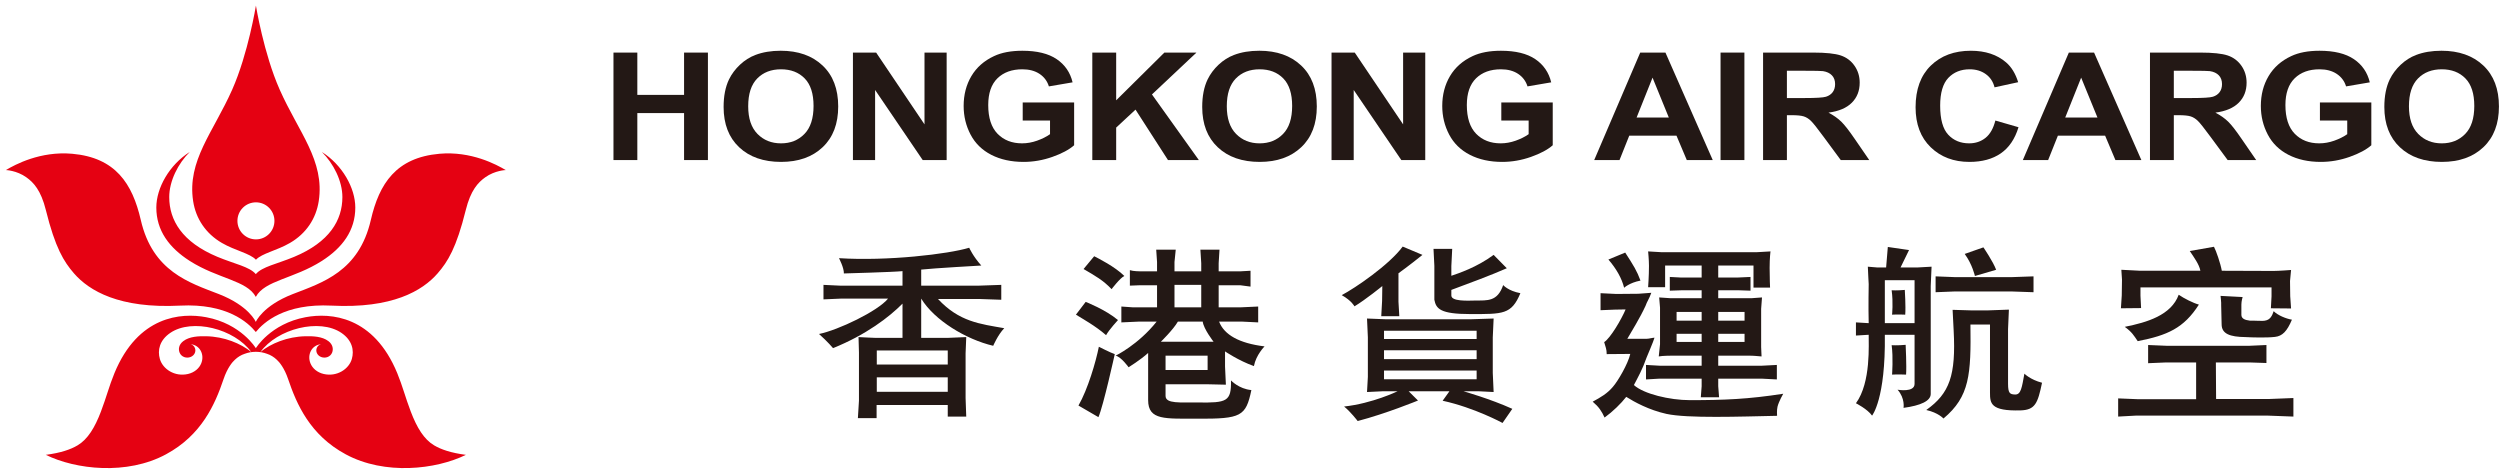
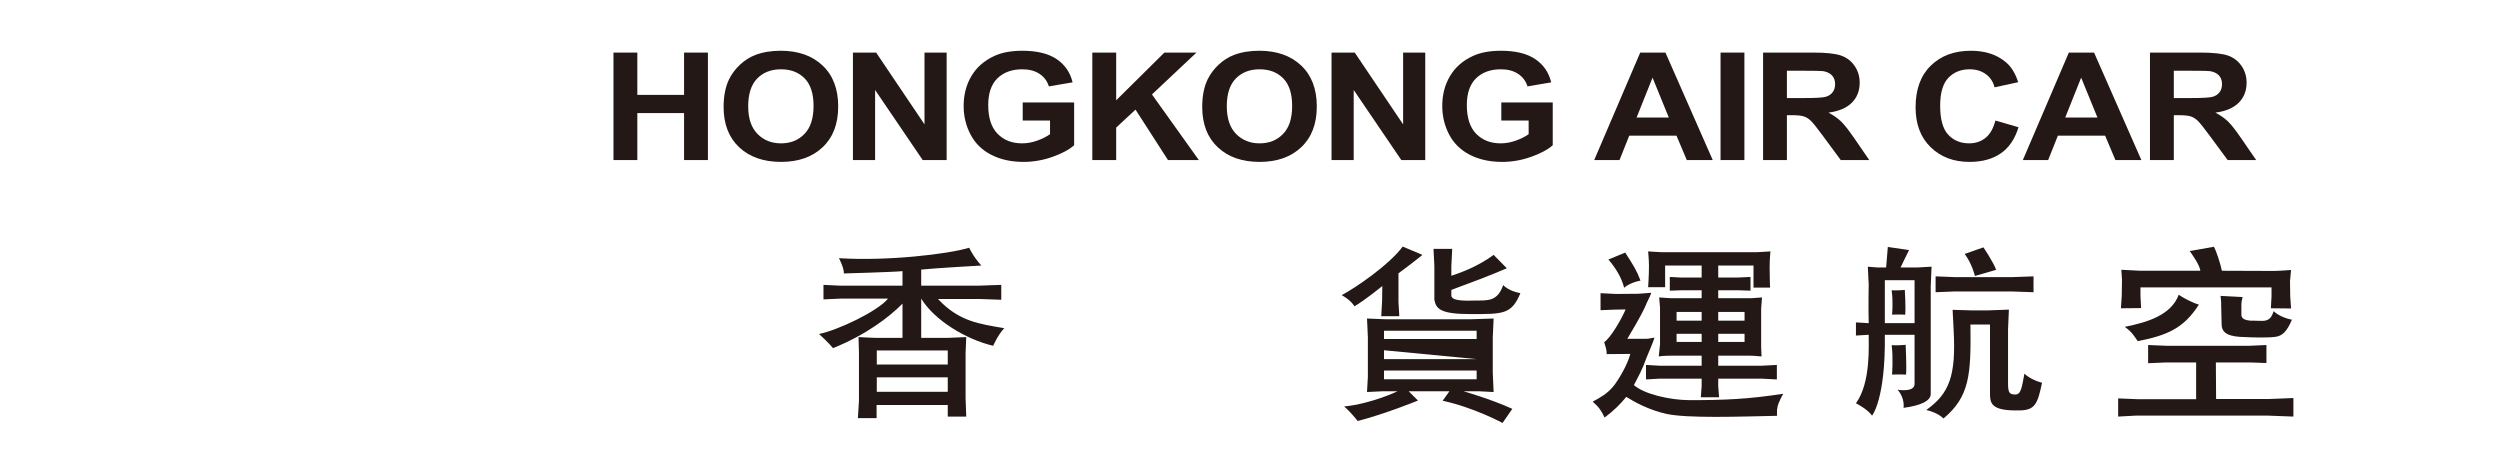
<svg xmlns="http://www.w3.org/2000/svg" width="288px" height="54px" viewBox="0 0 288 54" version="1.1">
  <title>hkcargo-logo</title>
  <desc>Created with Sketch.</desc>
  <defs />
  <g id="Symbols" stroke="none" stroke-width="1" fill="none" fill-rule="evenodd">
    <g id="header-search" transform="translate(-636, -130)">
      <g id="hkcargo-logo" transform="translate(636, 130)">
        <g id="Page-1">
-           <path d="M50.621,17.714 C45.639,18.156 43.688,21.137 42.719,25.343 C41.353,31.28 37.138,32.556 33.731,33.877 C30.238,35.233 29.469,37.085 29.469,37.085 C29.469,37.085 28.698,35.233 25.208,33.877 C21.8,32.556 17.586,31.28 16.219,25.343 C15.249,21.137 13.3,18.156 8.318,17.714 C4.644,17.389 1.743,18.96 0.677,19.592 C0.677,19.592 1.921,19.627 3.039,20.429 C3.864,21.016 4.718,21.919 5.282,24.198 C6.365,28.563 7.353,30.144 8.528,31.497 C10.274,33.503 13.751,35.563 20.737,35.208 C26.15,34.931 28.571,37.145 29.469,38.248 C30.367,37.145 32.789,34.931 38.201,35.208 C45.187,35.563 48.663,33.503 50.41,31.497 C51.586,30.144 52.574,28.563 53.656,24.198 C54.22,21.919 55.073,21.016 55.897,20.429 C57.016,19.627 58.262,19.592 58.262,19.592 C57.195,18.96 54.294,17.389 50.621,17.714 M40.53,41.358 C40.201,42.505 38.832,43.438 37.285,43.081 C36.541,42.908 35.995,42.434 35.76,41.848 C35.359,40.84 35.923,39.745 36.984,39.655 C36.758,39.704 36.574,39.871 36.487,40.1 C36.334,40.508 36.557,40.956 36.991,41.125 C37.48,41.317 38.057,41.117 38.257,40.626 C38.42,40.225 38.352,39.696 37.836,39.301 C37.116,38.749 36.044,38.719 35.196,38.735 C33.12,38.778 31.213,39.56 29.995,40.557 C31.937,37.871 36.82,36.631 39.339,38.354 C40.574,39.202 40.82,40.356 40.53,41.358 M23.75,38.735 C22.902,38.719 21.831,38.749 21.112,39.301 C20.594,39.696 20.528,40.225 20.692,40.626 C20.892,41.117 21.466,41.317 21.956,41.125 C22.389,40.956 22.613,40.508 22.458,40.1 C22.373,39.871 22.189,39.704 21.962,39.655 C23.024,39.745 23.588,40.84 23.186,41.848 C22.952,42.434 22.405,42.908 21.661,43.081 C20.115,43.438 18.747,42.505 18.418,41.358 C18.128,40.356 18.372,39.202 19.609,38.354 C22.126,36.631 27.009,37.871 28.954,40.557 C27.735,39.56 25.828,38.778 23.75,38.735 M47.32,47.413 C46.677,45.72 46.377,44.48 45.767,42.997 C43.046,36.383 38.085,36.003 35.205,36.541 C31.161,37.296 29.473,40.112 29.473,40.112 C29.473,40.112 27.786,37.296 23.741,36.541 C20.86,36.003 15.9,36.383 13.18,42.997 C12.57,44.48 12.271,45.72 11.627,47.413 C10.918,49.274 10.102,50.612 8.938,51.303 C8.125,51.787 6.992,52.173 5.276,52.398 C8.72,54.095 14.62,54.767 19.116,52.34 C23.227,50.125 24.767,46.592 25.754,43.676 C26.185,42.397 26.76,41.706 27.067,41.436 C27.389,41.133 27.76,40.898 28.182,40.76 C28.581,40.609 29.023,40.527 29.473,40.527 C29.923,40.527 30.365,40.609 30.765,40.76 C31.186,40.898 31.558,41.133 31.88,41.436 C32.186,41.706 32.761,42.397 33.194,43.676 C34.181,46.592 35.721,50.125 39.831,52.34 C44.328,54.767 50.225,54.095 53.67,52.398 C51.956,52.173 50.82,51.787 50.008,51.303 C48.844,50.612 48.03,49.274 47.32,47.413 M29.485,23.309 C30.662,23.309 31.615,24.264 31.615,25.444 C31.615,26.622 30.662,27.577 29.485,27.577 C28.305,27.577 27.352,26.622 27.352,25.444 C27.352,24.264 28.305,23.309 29.485,23.309 M25.564,27.988 C27.103,28.881 28.775,29.174 29.485,29.92 C30.193,29.174 31.864,28.881 33.402,27.988 C35.271,26.905 36.408,25.187 36.718,23.17 C37.431,18.509 34.399,15.24 32.219,10.323 C30.381,6.178 29.482,0.647 29.482,0.647 C29.482,0.647 28.587,6.178 26.751,10.323 C24.569,15.24 21.535,18.509 22.25,23.17 C22.56,25.187 23.699,26.905 25.564,27.988 M21.86,30.059 C25.097,32.125 28.442,32.288 29.469,34.201 C30.498,32.288 33.841,32.125 37.078,30.059 C39.458,28.539 40.93,26.546 40.93,23.91 C40.93,21.648 39.43,18.993 37.078,17.507 C38.425,18.832 39.443,20.865 39.443,22.701 C39.443,25.362 37.963,27.89 33.882,29.59 C31.888,30.42 30.2,30.718 29.469,31.579 C28.741,30.718 27.053,30.42 25.056,29.59 C20.974,27.89 19.496,25.362 19.496,22.701 C19.496,20.865 20.513,18.832 21.86,17.507 C19.509,18.993 18.008,21.648 18.008,23.91 C18.008,26.546 19.478,28.539 21.86,30.059" id="Fill-1" fill="#E50112" />
          <polygon id="Fill-4" fill="#231815" points="70.672 18.439 70.672 6.058 73.42 6.058 73.42 10.931 78.805 10.931 78.805 6.058 81.552 6.058 81.552 18.439 78.805 18.439 78.805 13.027 73.42 13.027 73.42 18.439" />
          <path d="M86.192,12.24 C86.192,13.642 86.55,14.706 87.261,15.428 C87.972,16.152 88.875,16.514 89.971,16.514 C91.066,16.514 91.964,16.156 92.667,15.436 C93.369,14.721 93.721,13.642 93.721,12.205 C93.721,10.787 93.379,9.727 92.695,9.03 C92.013,8.332 91.103,7.983 89.971,7.983 C88.838,7.983 87.926,8.337 87.232,9.042 C86.539,9.75 86.192,10.815 86.192,12.24 M83.36,12.323 C83.36,11.063 83.568,10.004 83.982,9.148 C84.291,8.517 84.715,7.952 85.25,7.451 C85.785,6.95 86.371,6.577 87.009,6.336 C87.857,6.009 88.834,5.846 89.942,5.846 C91.949,5.846 93.553,6.412 94.756,7.543 C95.96,8.675 96.561,10.249 96.561,12.266 C96.561,14.263 95.965,15.828 94.771,16.957 C93.575,18.088 91.978,18.651 89.979,18.651 C87.955,18.651 86.347,18.089 85.152,16.965 C83.959,15.843 83.36,14.295 83.36,12.323" id="Fill-6" fill="#231815" />
          <polygon id="Fill-8" fill="#231815" points="98.258 18.439 98.258 6.058 100.932 6.058 106.503 14.327 106.503 6.058 109.054 6.058 109.054 18.439 106.296 18.439 100.812 10.365 100.812 18.439" />
          <path d="M117.816,13.886 L117.816,11.801 L123.74,11.801 L123.74,16.733 C123.164,17.241 122.33,17.687 121.237,18.073 C120.145,18.458 119.038,18.651 117.919,18.651 C116.496,18.651 115.254,18.379 114.196,17.836 C113.138,17.294 112.342,16.516 111.81,15.505 C111.279,14.493 111.012,13.395 111.012,12.205 C111.012,10.917 111.31,9.77 111.903,8.767 C112.496,7.767 113.367,6.997 114.513,6.463 C115.384,6.052 116.469,5.847 117.771,5.847 C119.461,5.847 120.778,6.169 121.73,6.814 C122.681,7.457 123.291,8.349 123.563,9.486 L120.832,9.952 C120.642,9.342 120.281,8.861 119.753,8.51 C119.222,8.159 118.562,7.983 117.771,7.983 C116.57,7.983 115.615,8.329 114.907,9.02 C114.197,9.713 113.844,10.743 113.844,12.104 C113.844,13.574 114.203,14.678 114.919,15.412 C115.638,16.147 116.578,16.513 117.742,16.513 C118.318,16.513 118.894,16.411 119.472,16.206 C120.051,16 120.549,15.751 120.963,15.458 L120.963,13.886 L117.816,13.886 Z" id="Fill-10" fill="#231815" />
          <polygon id="Fill-12" fill="#231815" points="125.834 18.439 125.834 6.058 128.583 6.058 128.583 11.556 134.135 6.058 137.83 6.058 132.705 10.88 138.107 18.439 134.552 18.439 130.811 12.628 128.583 14.698 128.583 18.439" />
          <path d="M141.327,12.24 C141.327,13.642 141.684,14.706 142.396,15.428 C143.108,16.152 144.009,16.514 145.106,16.514 C146.201,16.514 147.1,16.156 147.803,15.436 C148.505,14.721 148.856,13.642 148.856,12.205 C148.856,10.787 148.514,9.727 147.831,9.03 C147.148,8.332 146.238,7.983 145.106,7.983 C143.974,7.983 143.061,8.337 142.367,9.042 C141.674,9.75 141.327,10.815 141.327,12.24 M138.495,12.323 C138.495,11.063 138.704,10.004 139.119,9.148 C139.426,8.517 139.851,7.952 140.385,7.451 C140.92,6.95 141.507,6.577 142.144,6.336 C142.992,6.009 143.97,5.846 145.077,5.846 C147.083,5.846 148.688,6.412 149.891,7.543 C151.095,8.675 151.696,10.249 151.696,12.266 C151.696,14.263 151.1,15.828 149.906,16.957 C148.71,18.088 147.114,18.651 145.116,18.651 C143.091,18.651 141.482,18.089 140.288,16.965 C139.094,15.843 138.495,14.295 138.495,12.323" id="Fill-14" fill="#231815" />
          <polygon id="Fill-16" fill="#231815" points="153.393 18.439 153.393 6.058 156.067 6.058 161.638 14.327 161.638 6.058 164.189 6.058 164.189 18.439 161.432 18.439 155.947 10.365 155.947 18.439" />
          <path d="M172.951,13.886 L172.951,11.801 L178.875,11.801 L178.875,16.733 C178.299,17.241 177.465,17.687 176.372,18.073 C175.281,18.458 174.175,18.651 173.054,18.651 C171.631,18.651 170.389,18.379 169.332,17.836 C168.273,17.294 167.477,16.516 166.945,15.505 C166.414,14.493 166.147,13.395 166.147,12.205 C166.147,10.917 166.445,9.77 167.038,8.767 C167.631,7.767 168.502,6.997 169.648,6.463 C170.519,6.052 171.606,5.847 172.906,5.847 C174.596,5.847 175.914,6.169 176.865,6.814 C177.814,7.457 178.426,8.349 178.699,9.486 L175.969,9.952 C175.778,9.342 175.417,8.861 174.888,8.51 C174.359,8.159 173.698,7.983 172.906,7.983 C171.705,7.983 170.751,8.329 170.042,9.02 C169.334,9.713 168.979,10.743 168.979,12.104 C168.979,13.574 169.338,14.678 170.054,15.412 C170.773,16.147 171.713,16.513 172.878,16.513 C173.454,16.513 174.029,16.411 174.609,16.206 C175.186,16 175.684,15.751 176.1,15.458 L176.1,13.886 L172.951,13.886 Z" id="Fill-18" fill="#231815" />
          <path d="M192.248,13.541 L190.373,8.945 L188.536,13.541 L192.248,13.541 Z M197.308,18.439 L194.318,18.439 L193.13,15.626 L187.691,15.626 L186.568,18.439 L183.652,18.439 L188.953,6.058 L191.859,6.058 L197.308,18.439 Z" id="Fill-20" fill="#231815" />
          <polygon id="Fill-22" fill="#231815" points="198.207 18.439 200.955 18.439 200.955 6.057 198.207 6.057" />
          <path d="M205.851,11.294 L207.886,11.294 C209.203,11.294 210.027,11.244 210.354,11.143 C210.682,11.04 210.941,10.866 211.126,10.619 C211.31,10.371 211.404,10.061 211.404,9.69 C211.404,9.272 211.284,8.937 211.037,8.68 C210.792,8.423 210.449,8.261 210.003,8.193 C209.779,8.166 209.111,8.152 207.997,8.152 L205.851,8.152 L205.851,11.294 Z M203.106,18.44 L203.106,6.057 L208.887,6.057 C210.342,6.057 211.4,6.169 212.06,6.39 C212.719,6.613 213.247,7.009 213.642,7.579 C214.038,8.147 214.236,8.796 214.236,9.528 C214.236,10.458 213.936,11.224 213.336,11.828 C212.735,12.435 211.837,12.817 210.644,12.975 C211.236,13.289 211.728,13.637 212.114,14.014 C212.5,14.391 213.023,15.062 213.68,16.024 L215.339,18.44 L212.056,18.44 L210.069,15.746 C209.361,14.782 208.879,14.175 208.62,13.924 C208.36,13.673 208.085,13.502 207.793,13.409 C207.502,13.317 207.041,13.269 206.411,13.269 L205.851,13.269 L205.851,18.44 L203.106,18.44 Z" id="Fill-24" fill="#231815" />
          <path d="M229.866,13.886 L232.532,14.656 C232.121,16.007 231.442,17.011 230.493,17.666 C229.542,18.322 228.339,18.651 226.875,18.651 C225.069,18.651 223.584,18.089 222.42,16.966 C221.257,15.844 220.675,14.307 220.675,12.359 C220.675,10.298 221.26,8.696 222.431,7.556 C223.602,6.416 225.138,5.847 227.042,5.847 C228.708,5.847 230.061,6.293 231.102,7.188 C231.719,7.718 232.185,8.478 232.493,9.47 L229.772,10.061 C229.612,9.419 229.279,8.912 228.766,8.541 C228.254,8.17 227.635,7.983 226.906,7.983 C225.896,7.983 225.076,8.313 224.447,8.971 C223.822,9.63 223.507,10.697 223.507,12.173 C223.507,13.738 223.817,14.853 224.435,15.516 C225.053,16.182 225.859,16.513 226.85,16.513 C227.578,16.513 228.206,16.302 228.734,15.88 C229.259,15.458 229.636,14.794 229.866,13.886" id="Fill-25" fill="#231815" />
          <path d="M241.628,13.541 L239.749,8.945 L237.913,13.541 L241.628,13.541 Z M246.686,18.439 L243.696,18.439 L242.508,15.626 L237.069,15.626 L235.946,18.439 L233.032,18.439 L238.331,6.058 L241.237,6.058 L246.686,18.439 Z" id="Fill-26" fill="#231815" />
          <path d="M250.424,11.294 L252.46,11.294 C253.774,11.294 254.599,11.244 254.926,11.143 C255.253,11.04 255.513,10.866 255.697,10.619 C255.882,10.371 255.976,10.061 255.976,9.69 C255.976,9.272 255.853,8.937 255.61,8.68 C255.363,8.423 255.02,8.261 254.575,8.193 C254.353,8.166 253.683,8.152 252.571,8.152 L250.424,8.152 L250.424,11.294 Z M247.677,18.44 L247.677,6.057 L253.461,6.057 C254.916,6.057 255.971,6.169 256.632,6.39 C257.29,6.613 257.817,7.009 258.215,7.579 C258.61,8.147 258.807,8.796 258.807,9.528 C258.807,10.458 258.508,11.224 257.907,11.828 C257.307,12.435 256.411,12.817 255.214,12.975 C255.809,13.289 256.299,13.637 256.686,14.014 C257.074,14.391 257.594,15.062 258.25,16.024 L259.913,18.44 L256.628,18.44 L254.64,15.746 C253.932,14.782 253.451,14.175 253.192,13.924 C252.931,13.673 252.657,13.502 252.366,13.409 C252.074,13.317 251.612,13.269 250.983,13.269 L250.424,13.269 L250.424,18.44 L247.677,18.44 Z" id="Fill-27" fill="#231815" />
-           <path d="M267.255,13.886 L267.255,11.801 L273.177,11.801 L273.177,16.733 C272.601,17.241 271.766,17.687 270.676,18.073 C269.584,18.458 268.475,18.651 267.355,18.651 C265.933,18.651 264.691,18.379 263.635,17.836 C262.577,17.294 261.78,16.516 261.249,15.505 C260.716,14.493 260.449,13.395 260.449,12.205 C260.449,10.917 260.745,9.77 261.341,8.767 C261.934,7.767 262.804,6.997 263.95,6.463 C264.821,6.052 265.908,5.847 267.208,5.847 C268.899,5.847 270.215,6.169 271.168,6.814 C272.118,7.457 272.73,8.349 273,9.486 L270.269,9.952 C270.08,9.342 269.719,8.861 269.19,8.51 C268.661,8.159 267.999,7.983 267.208,7.983 C266.007,7.983 265.053,8.329 264.346,9.02 C263.636,9.713 263.28,10.743 263.28,12.104 C263.28,13.574 263.641,14.678 264.357,15.412 C265.075,16.147 266.015,16.513 267.179,16.513 C267.756,16.513 268.331,16.411 268.91,16.206 C269.488,16 269.986,15.751 270.402,15.458 L270.402,13.886 L267.255,13.886 Z" id="Fill-28" fill="#231815" />
-           <path d="M277.51,12.24 C277.51,13.642 277.867,14.706 278.578,15.428 C279.289,16.152 280.191,16.514 281.288,16.514 C282.382,16.514 283.282,16.156 283.986,15.436 C284.687,14.721 285.038,13.642 285.038,12.205 C285.038,10.787 284.698,9.727 284.013,9.03 C283.33,8.332 282.419,7.983 281.288,7.983 C280.155,7.983 279.244,8.337 278.55,9.042 C277.858,9.75 277.51,10.815 277.51,12.24 M274.676,12.323 C274.676,11.063 274.885,10.004 275.298,9.148 C275.607,8.517 276.033,7.952 276.567,7.451 C277.102,6.95 277.691,6.577 278.327,6.336 C279.175,6.009 280.154,5.846 281.261,5.846 C283.267,5.846 284.87,6.412 286.074,7.543 C287.277,8.675 287.878,10.249 287.878,12.266 C287.878,14.263 287.282,15.828 286.088,16.957 C284.893,18.088 283.296,18.651 281.298,18.651 C279.273,18.651 277.663,18.089 276.469,16.965 C275.277,15.843 274.676,14.295 274.676,12.323" id="Fill-29" fill="#231815" />
          <path d="M101.006,45.137 L109.181,45.137 L109.181,43.469 L101.006,43.469 L101.006,45.137 Z M101.006,41.998 L109.181,41.998 L109.181,40.37 L101.006,40.37 L101.006,41.998 Z M106.122,38.922 L109.206,38.922 L111.311,38.832 L111.236,40.706 L111.236,45.853 L111.311,47.99 L109.181,47.99 L109.181,46.654 L100.984,46.654 L100.984,48.168 L98.829,48.168 L98.952,46.164 L98.952,40.616 L98.902,38.832 C99.147,38.856 100.837,38.922 100.837,38.922 L103.969,38.922 L103.969,34.978 C102.451,36.515 99.784,38.566 95.967,40.104 C95.967,40.104 95.33,39.345 94.351,38.475 C96.553,38.031 101.129,35.848 102.304,34.399 L96.896,34.399 L94.865,34.488 L94.865,32.817 L96.749,32.906 L103.969,32.906 L103.969,31.235 C102.917,31.347 97.214,31.502 97.214,31.502 C97.239,30.857 96.651,29.741 96.651,29.741 C102.207,30.099 109.254,29.273 111.652,28.539 C111.652,28.539 112.093,29.541 113.047,30.589 C113.047,30.589 107.517,30.901 106.122,31.057 L106.122,32.906 L112.802,32.906 L115.347,32.817 L115.347,34.532 L112.802,34.443 L108.055,34.443 C110.501,37.073 112.9,37.319 115.69,37.808 C114.956,38.566 114.418,39.835 114.418,39.835 C111.285,39.101 107.64,36.894 106.122,34.399 L106.122,38.922 Z" id="Fill-30" fill="#231815" />
-           <path d="M135.301,35.402 L138.383,35.402 L138.383,32.816 L135.301,32.816 L135.301,35.402 Z M134.272,42.621 L139.117,42.621 L139.117,40.972 L134.272,40.972 L134.272,42.621 Z M139.803,39.367 C139.803,39.367 138.653,37.896 138.555,37.051 L135.691,37.051 C135.152,37.986 133.733,39.367 133.733,39.367 L139.803,39.367 Z M141.124,42.219 L141.222,44.316 L139.215,44.27 L134.272,44.27 L134.272,45.606 C134.272,46.543 135.984,46.339 137.991,46.366 C141.32,46.411 141.859,46.273 141.81,43.824 C141.81,43.824 142.714,44.804 144.159,44.937 C143.523,47.968 142.984,48.259 137.944,48.234 C134.272,48.213 132.266,48.458 132.266,46.097 L132.266,40.661 C131.384,41.462 130.015,42.309 130.015,42.309 C130.015,42.309 129.181,41.128 128.522,40.972 C128.522,40.972 131.115,39.724 133.244,37.051 L131.139,37.051 C131.139,37.051 129.378,37.14 129.181,37.14 L129.181,35.312 L130.455,35.402 L133.292,35.402 L133.292,32.862 L131.288,32.862 L130.161,32.906 L130.161,31.123 C130.553,31.257 131.335,31.257 131.335,31.257 L133.292,31.257 L133.292,30.188 L133.195,28.763 L135.445,28.763 L135.301,30.188 L135.301,31.257 L138.383,31.257 L138.383,30.322 L138.285,28.763 L140.487,28.763 L140.39,30.322 L140.39,31.257 L142.885,31.257 L144.061,31.191 L144.061,33.017 L142.885,32.862 L140.39,32.862 L140.39,35.402 L142.984,35.402 L144.943,35.312 L144.943,37.14 L143.131,37.051 L140.439,37.051 C141.026,38.566 142.739,39.545 145.677,39.904 C145.677,39.904 144.696,40.882 144.451,42.174 C142.69,41.551 141.124,40.48 141.124,40.48 L141.124,42.219 Z M129.525,31.793 C129.035,32.015 128.055,33.309 128.055,33.309 C127.078,32.283 126.196,31.793 124.826,30.991 L126.049,29.518 C126.49,29.741 128.449,30.722 129.525,31.793 L129.525,31.793 Z M128.422,40.794 C128.422,40.794 127.101,46.786 126.539,48.056 L124.239,46.719 C125.316,44.848 126.245,41.684 126.588,39.946 C126.588,39.946 127.983,40.661 128.422,40.794 L128.422,40.794 Z M128.79,36.872 C128.79,36.872 127.762,37.986 127.42,38.611 C126.196,37.54 124.728,36.738 123.947,36.249 L125.071,34.777 C125.071,34.777 127.372,35.669 128.79,36.872 L128.79,36.872 Z" id="Fill-31" fill="#231815" />
-           <path d="M167.294,28.673 L167.195,30.656 L167.195,31.77 C167.98,31.503 170.108,30.811 172.066,29.363 L173.582,30.902 C171.87,31.658 169.201,32.66 167.195,33.397 L167.195,34.042 C167.195,34.733 169.031,34.644 169.985,34.621 C171.331,34.602 172.507,34.776 173.166,32.84 C173.166,32.84 173.729,33.507 175.148,33.775 C174.12,36.249 173.141,36.181 169.373,36.181 C165.898,36.181 165.434,35.558 165.238,34.531 L165.238,30.634 L165.14,28.673 L167.294,28.673 Z M159.438,43.691 L170.108,43.691 L170.108,42.685 L159.438,42.685 L159.438,43.691 Z M159.438,41.372 L170.108,41.372 L170.108,40.348 L159.438,40.348 L159.438,41.372 Z M159.438,39.055 L170.108,39.055 L170.108,38.097 L159.438,38.097 L159.438,39.055 Z M157.578,43.422 L157.578,38.855 L157.48,36.694 L159.682,36.781 L169.373,36.781 L172.066,36.694 L171.967,38.877 L171.967,42.955 L172.066,45.161 L170.304,45.072 L168.59,45.072 C168.59,45.072 171.723,45.964 174.218,47.098 L173.093,48.725 C173.093,48.725 169.863,46.965 166.192,46.165 L166.976,45.072 L162.277,45.072 L163.352,46.141 C163.352,46.141 159.658,47.656 156.404,48.503 C156.404,48.503 155.571,47.412 154.839,46.832 C158.116,46.474 161.005,45.072 161.005,45.072 L159.34,45.072 L157.48,45.161 L157.578,43.422 Z M163.867,29.363 C162.351,30.589 161.103,31.481 161.103,31.481 L161.103,34.755 L161.199,36.426 L159.121,36.426 L159.217,34.666 L159.242,32.952 C159.242,32.952 157.334,34.511 156.035,35.291 C156.035,35.291 155.718,34.644 154.568,34 C156.133,33.173 160.025,30.523 161.591,28.406 L163.867,29.363 Z" id="Fill-32" fill="#231815" />
+           <path d="M167.294,28.673 L167.195,30.656 L167.195,31.77 C167.98,31.503 170.108,30.811 172.066,29.363 L173.582,30.902 C171.87,31.658 169.201,32.66 167.195,33.397 L167.195,34.042 C167.195,34.733 169.031,34.644 169.985,34.621 C171.331,34.602 172.507,34.776 173.166,32.84 C173.166,32.84 173.729,33.507 175.148,33.775 C174.12,36.249 173.141,36.181 169.373,36.181 C165.898,36.181 165.434,35.558 165.238,34.531 L165.238,30.634 L165.14,28.673 L167.294,28.673 Z M159.438,43.691 L170.108,43.691 L170.108,42.685 L159.438,42.685 L159.438,43.691 Z M159.438,41.372 L170.108,41.372 L159.438,40.348 L159.438,41.372 Z M159.438,39.055 L170.108,39.055 L170.108,38.097 L159.438,38.097 L159.438,39.055 Z M157.578,43.422 L157.578,38.855 L157.48,36.694 L159.682,36.781 L169.373,36.781 L172.066,36.694 L171.967,38.877 L171.967,42.955 L172.066,45.161 L170.304,45.072 L168.59,45.072 C168.59,45.072 171.723,45.964 174.218,47.098 L173.093,48.725 C173.093,48.725 169.863,46.965 166.192,46.165 L166.976,45.072 L162.277,45.072 L163.352,46.141 C163.352,46.141 159.658,47.656 156.404,48.503 C156.404,48.503 155.571,47.412 154.839,46.832 C158.116,46.474 161.005,45.072 161.005,45.072 L159.34,45.072 L157.48,45.161 L157.578,43.422 Z M163.867,29.363 C162.351,30.589 161.103,31.481 161.103,31.481 L161.103,34.755 L161.199,36.426 L159.121,36.426 L159.217,34.666 L159.242,32.952 C159.242,32.952 157.334,34.511 156.035,35.291 C156.035,35.291 155.718,34.644 154.568,34 C156.133,33.173 160.025,30.523 161.591,28.406 L163.867,29.363 Z" id="Fill-32" fill="#231815" />
          <path d="M197.94,39.391 L200.973,39.391 L200.973,38.456 L197.94,38.456 L197.94,39.391 Z M197.94,36.938 L200.973,36.938 L200.973,35.936 L197.94,35.936 L197.94,36.938 Z M193.143,39.391 L196.03,39.391 L196.03,38.456 L193.143,38.456 L193.143,39.391 Z M193.143,36.938 L196.03,36.938 L196.03,35.936 L193.143,35.936 L193.143,36.938 Z M191.822,33.085 L189.863,33.085 C189.863,33.085 189.961,31.815 189.961,30.634 C189.961,29.921 189.863,28.962 189.863,28.962 L191.382,29.052 L202.393,29.052 L203.959,28.962 C203.959,28.962 203.861,29.72 203.861,30.857 C203.861,32.038 203.911,33.128 203.911,33.128 L202.003,33.128 L202.003,30.589 L197.94,30.589 L197.94,31.969 L200.241,31.969 L201.659,31.904 L201.659,33.485 L200.338,33.441 L197.94,33.441 L197.94,34.355 L201.756,34.355 L202.982,34.265 L202.884,35.58 L202.884,39.97 L202.931,41.062 C202.295,41.016 202.1,40.972 201.365,40.972 L197.94,40.972 L197.94,42.129 L202.982,42.129 L204.694,42.041 L204.694,43.711 L202.982,43.622 L197.94,43.622 L197.94,44.493 L198.038,45.764 L195.934,45.764 L196.03,44.493 L196.03,43.622 L191.137,43.622 L189.619,43.711 L189.619,42.041 L191.187,42.129 L196.03,42.129 L196.03,40.972 L192.654,40.972 C192.654,40.972 191.48,40.972 191.089,41.062 L191.235,39.657 L191.235,35.445 L191.137,34.265 L192.459,34.355 L196.03,34.355 L196.03,33.441 L193.683,33.441 L192.361,33.485 L192.361,31.904 L193.583,31.969 L196.03,31.969 L196.03,30.589 L191.822,30.589 L191.822,33.085 Z M187.1,33.152 C186.829,32.06 186.194,30.946 185.288,29.899 L187.223,29.097 C188.2,30.612 188.567,31.191 188.984,32.325 C187.686,32.572 187.074,33.173 187.1,33.152 L187.1,33.152 Z M204.768,46.855 C204.669,47.277 204.72,47.901 204.72,47.901 C200.461,47.99 194.416,48.213 191.969,47.679 C189.961,47.232 188.298,46.319 187.343,45.718 C186.757,46.474 185.801,47.412 184.847,48.102 C184.506,47.367 184.21,46.897 183.478,46.273 C184.408,45.764 185.165,45.337 185.827,44.537 C186.39,43.893 187.54,41.929 187.808,40.772 L185.091,40.794 C185.091,40.237 184.97,39.991 184.8,39.412 C185.508,38.967 186.782,36.806 187.27,35.647 L186.022,35.669 L184.383,35.736 L184.383,33.775 L186.194,33.864 L188.739,33.841 L190.231,33.73 C190.011,34.377 189.717,34.777 189.57,35.223 C188.91,36.671 187.931,38.209 187.465,39.033 L189.643,39.033 C189.961,39.033 190.377,38.901 190.598,38.901 C190.476,39.345 189.791,40.927 189.693,41.173 C189.203,42.576 188.714,43.422 188.225,44.358 C189.35,45.384 192.361,46.097 194.661,46.097 C198.651,46.097 201.414,45.985 205.427,45.36 C205.427,45.36 204.915,46.25 204.768,46.855 L204.768,46.855 Z" id="Fill-33" fill="#231815" />
          <path d="M228.488,28.496 C228.488,28.496 229.614,30.145 229.955,31.079 L227.51,31.793 C227.51,31.793 227.216,30.456 226.334,29.253 L228.488,28.496 Z M234.262,31.837 L234.262,33.664 L231.669,33.574 L225.234,33.574 L222.981,33.664 L222.981,31.837 L225.234,31.926 L231.718,31.926 L234.262,31.837 Z M224.94,35.692 L227.118,35.758 L228.977,35.758 L231.425,35.669 L231.327,37.919 L231.327,44.205 C231.327,45.317 231.547,45.428 232.135,45.449 C232.819,45.473 232.917,44.647 233.211,43.044 C233.211,43.044 233.87,43.734 235.242,44.092 C234.752,46.454 234.458,47.233 232.746,47.278 C229.32,47.367 229.247,46.473 229.247,45.226 L229.247,37.384 L226.995,37.384 C227.069,43.133 226.92,45.673 223.887,48.213 C223.887,48.213 223.3,47.544 221.905,47.233 C224.598,45.317 225.332,43.245 225.061,38.076 L224.94,35.692 Z M219.531,39.724 C219.531,39.724 219.653,42.22 219.58,43.156 C219.58,43.156 218.576,43.111 217.966,43.156 C217.966,43.156 218.113,41.173 217.918,39.768 C217.918,39.768 218.601,39.813 219.531,39.724 L219.531,39.724 Z M219.433,33.398 C219.433,33.398 219.556,35.313 219.483,36.25 C219.483,36.25 218.576,36.205 217.966,36.25 C217.966,36.25 218.113,34.844 217.918,33.44 C217.918,33.44 218.503,33.485 219.433,33.398 L219.433,33.398 Z M217.133,37.228 L220.558,37.228 L220.558,32.282 L217.133,32.282 L217.133,37.228 Z M216.252,30.812 L217.281,30.812 C217.354,29.899 217.477,28.45 217.477,28.45 C218.626,28.606 219.921,28.806 219.921,28.806 C219.531,29.63 218.943,30.812 218.943,30.812 L220.903,30.812 L222.517,30.722 L222.42,32.951 L222.42,45.383 C222.42,46.185 221.271,46.72 219.287,46.986 C219.287,46.986 219.483,45.896 218.601,44.894 C218.601,44.894 220.558,45.249 220.558,44.223 L220.558,38.566 L217.133,38.566 C217.231,45.984 215.663,47.879 215.663,47.879 C215.126,47.121 213.804,46.454 213.804,46.454 C215.567,44.046 215.249,39.568 215.274,38.566 L213.804,38.655 L213.804,37.139 L215.274,37.228 C215.222,35.358 215.274,32.727 215.274,32.727 C215.274,32.727 215.201,31.48 215.175,30.722 L216.252,30.812 Z" id="Fill-34" fill="#231815" />
          <path d="M262.073,38.811 C261.165,38.922 259.453,38.877 258.67,38.832 C256.884,38.811 255.931,38.456 255.931,37.362 L255.879,35.157 C255.906,34.912 255.808,34.086 255.808,34.086 L258.35,34.22 C258.35,34.22 258.207,34.688 258.207,35.09 L258.207,36.27 C258.207,36.694 258.596,36.872 259.182,36.938 C259.479,36.917 260.725,37.006 260.921,36.938 C261.534,36.851 261.756,36.359 261.926,35.848 C262.39,36.315 263.344,36.717 264.03,36.827 C263.468,38.164 262.929,38.721 262.073,38.811 L262.073,38.811 Z M246.264,39.301 C245.822,38.654 245.605,38.254 244.773,37.652 C247.339,37.14 250.129,36.315 250.987,33.953 C251.597,34.377 252.651,34.912 253.312,35.09 C251.573,37.808 249.688,38.632 246.264,39.301 L246.264,39.301 Z M246.582,34.065 L246.653,35.491 L244.33,35.514 L244.427,34.02 L244.453,32.214 L244.379,31.078 L246.557,31.191 L253.483,31.191 C253.361,30.477 252.724,29.609 252.259,28.917 L255.049,28.428 C255.295,28.873 255.808,30.365 255.953,31.191 L261.899,31.213 C262.538,31.213 263.931,31.102 263.931,31.102 C263.931,31.102 263.858,31.949 263.811,32.372 L263.834,34.131 L263.931,35.536 L261.606,35.514 L261.681,34.131 L261.681,33.107 L246.582,33.107 L246.582,34.065 Z M261.094,39.746 L261.094,41.819 L259.134,41.753 L255.268,41.753 L255.295,45.964 L261.41,45.964 L264.2,45.853 L264.2,47.99 L261.266,47.879 L246.043,47.879 L244.012,47.99 L244.012,45.895 L246.214,45.985 L252.994,45.985 L252.994,41.753 L249.542,41.753 L247.464,41.841 L247.464,39.746 L249.59,39.834 L259.134,39.834 L261.094,39.746 Z" id="Fill-35" fill="#231815" />
        </g>
      </g>
    </g>
  </g>
</svg>